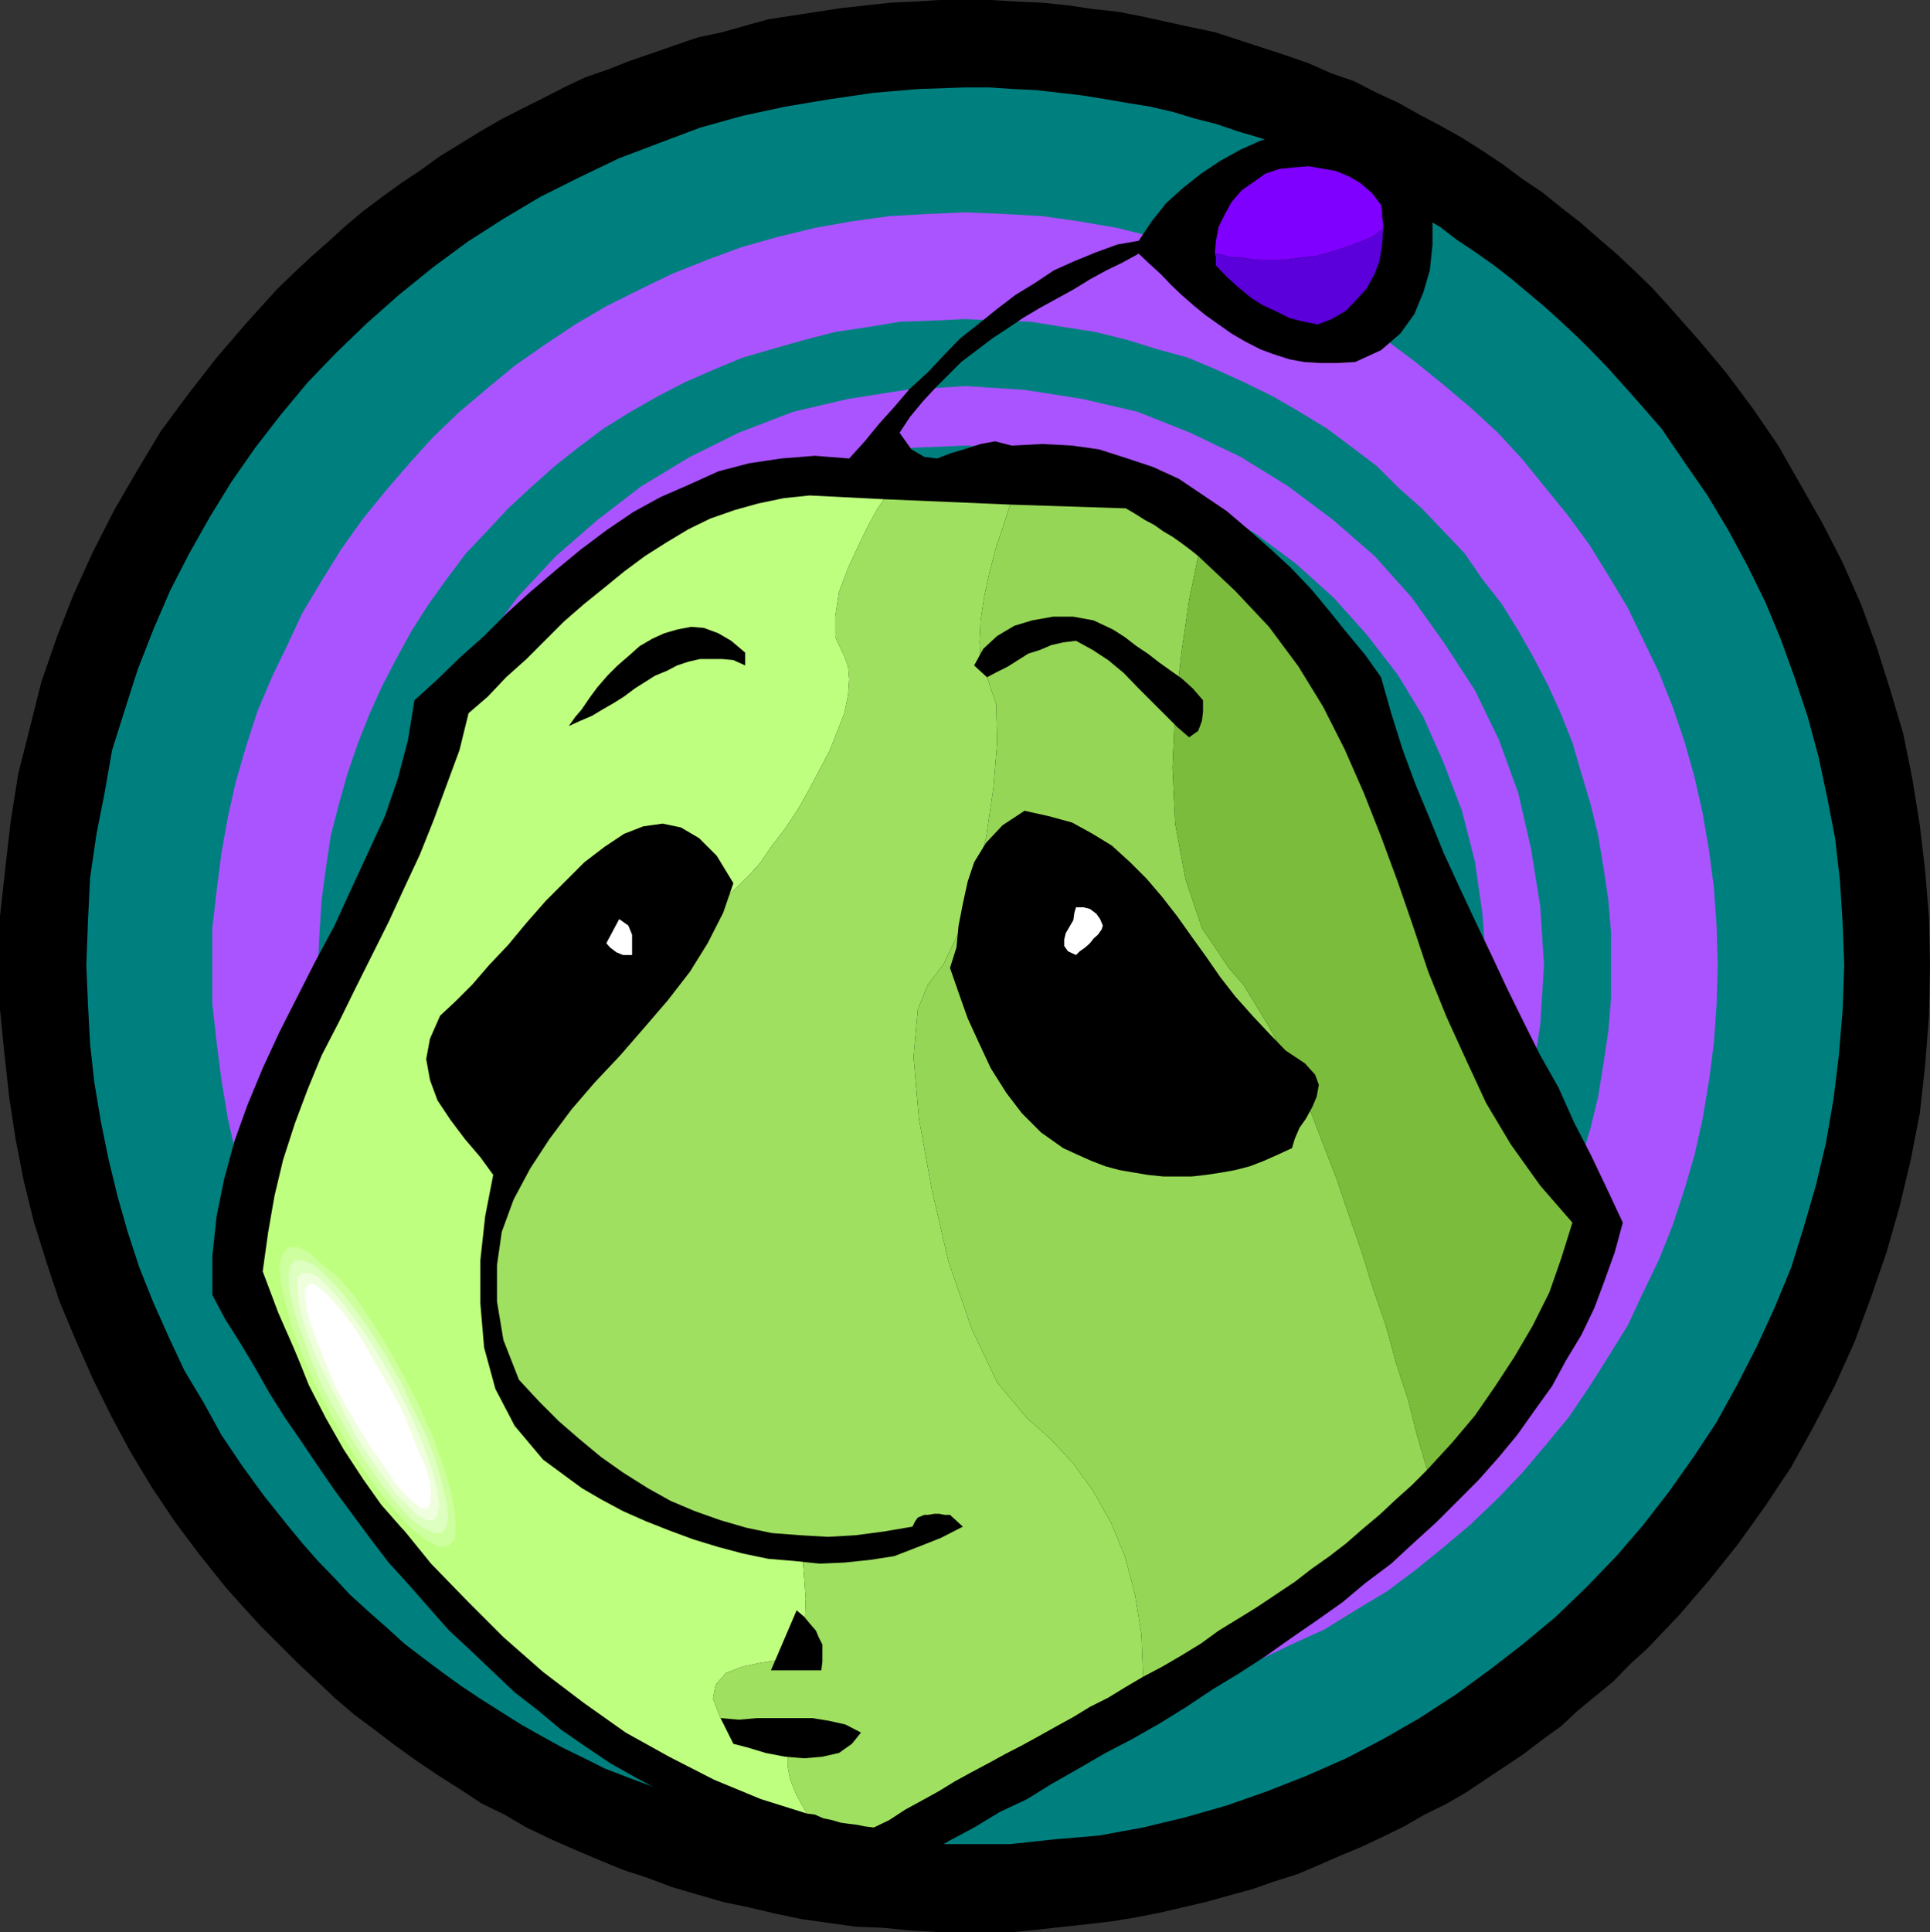
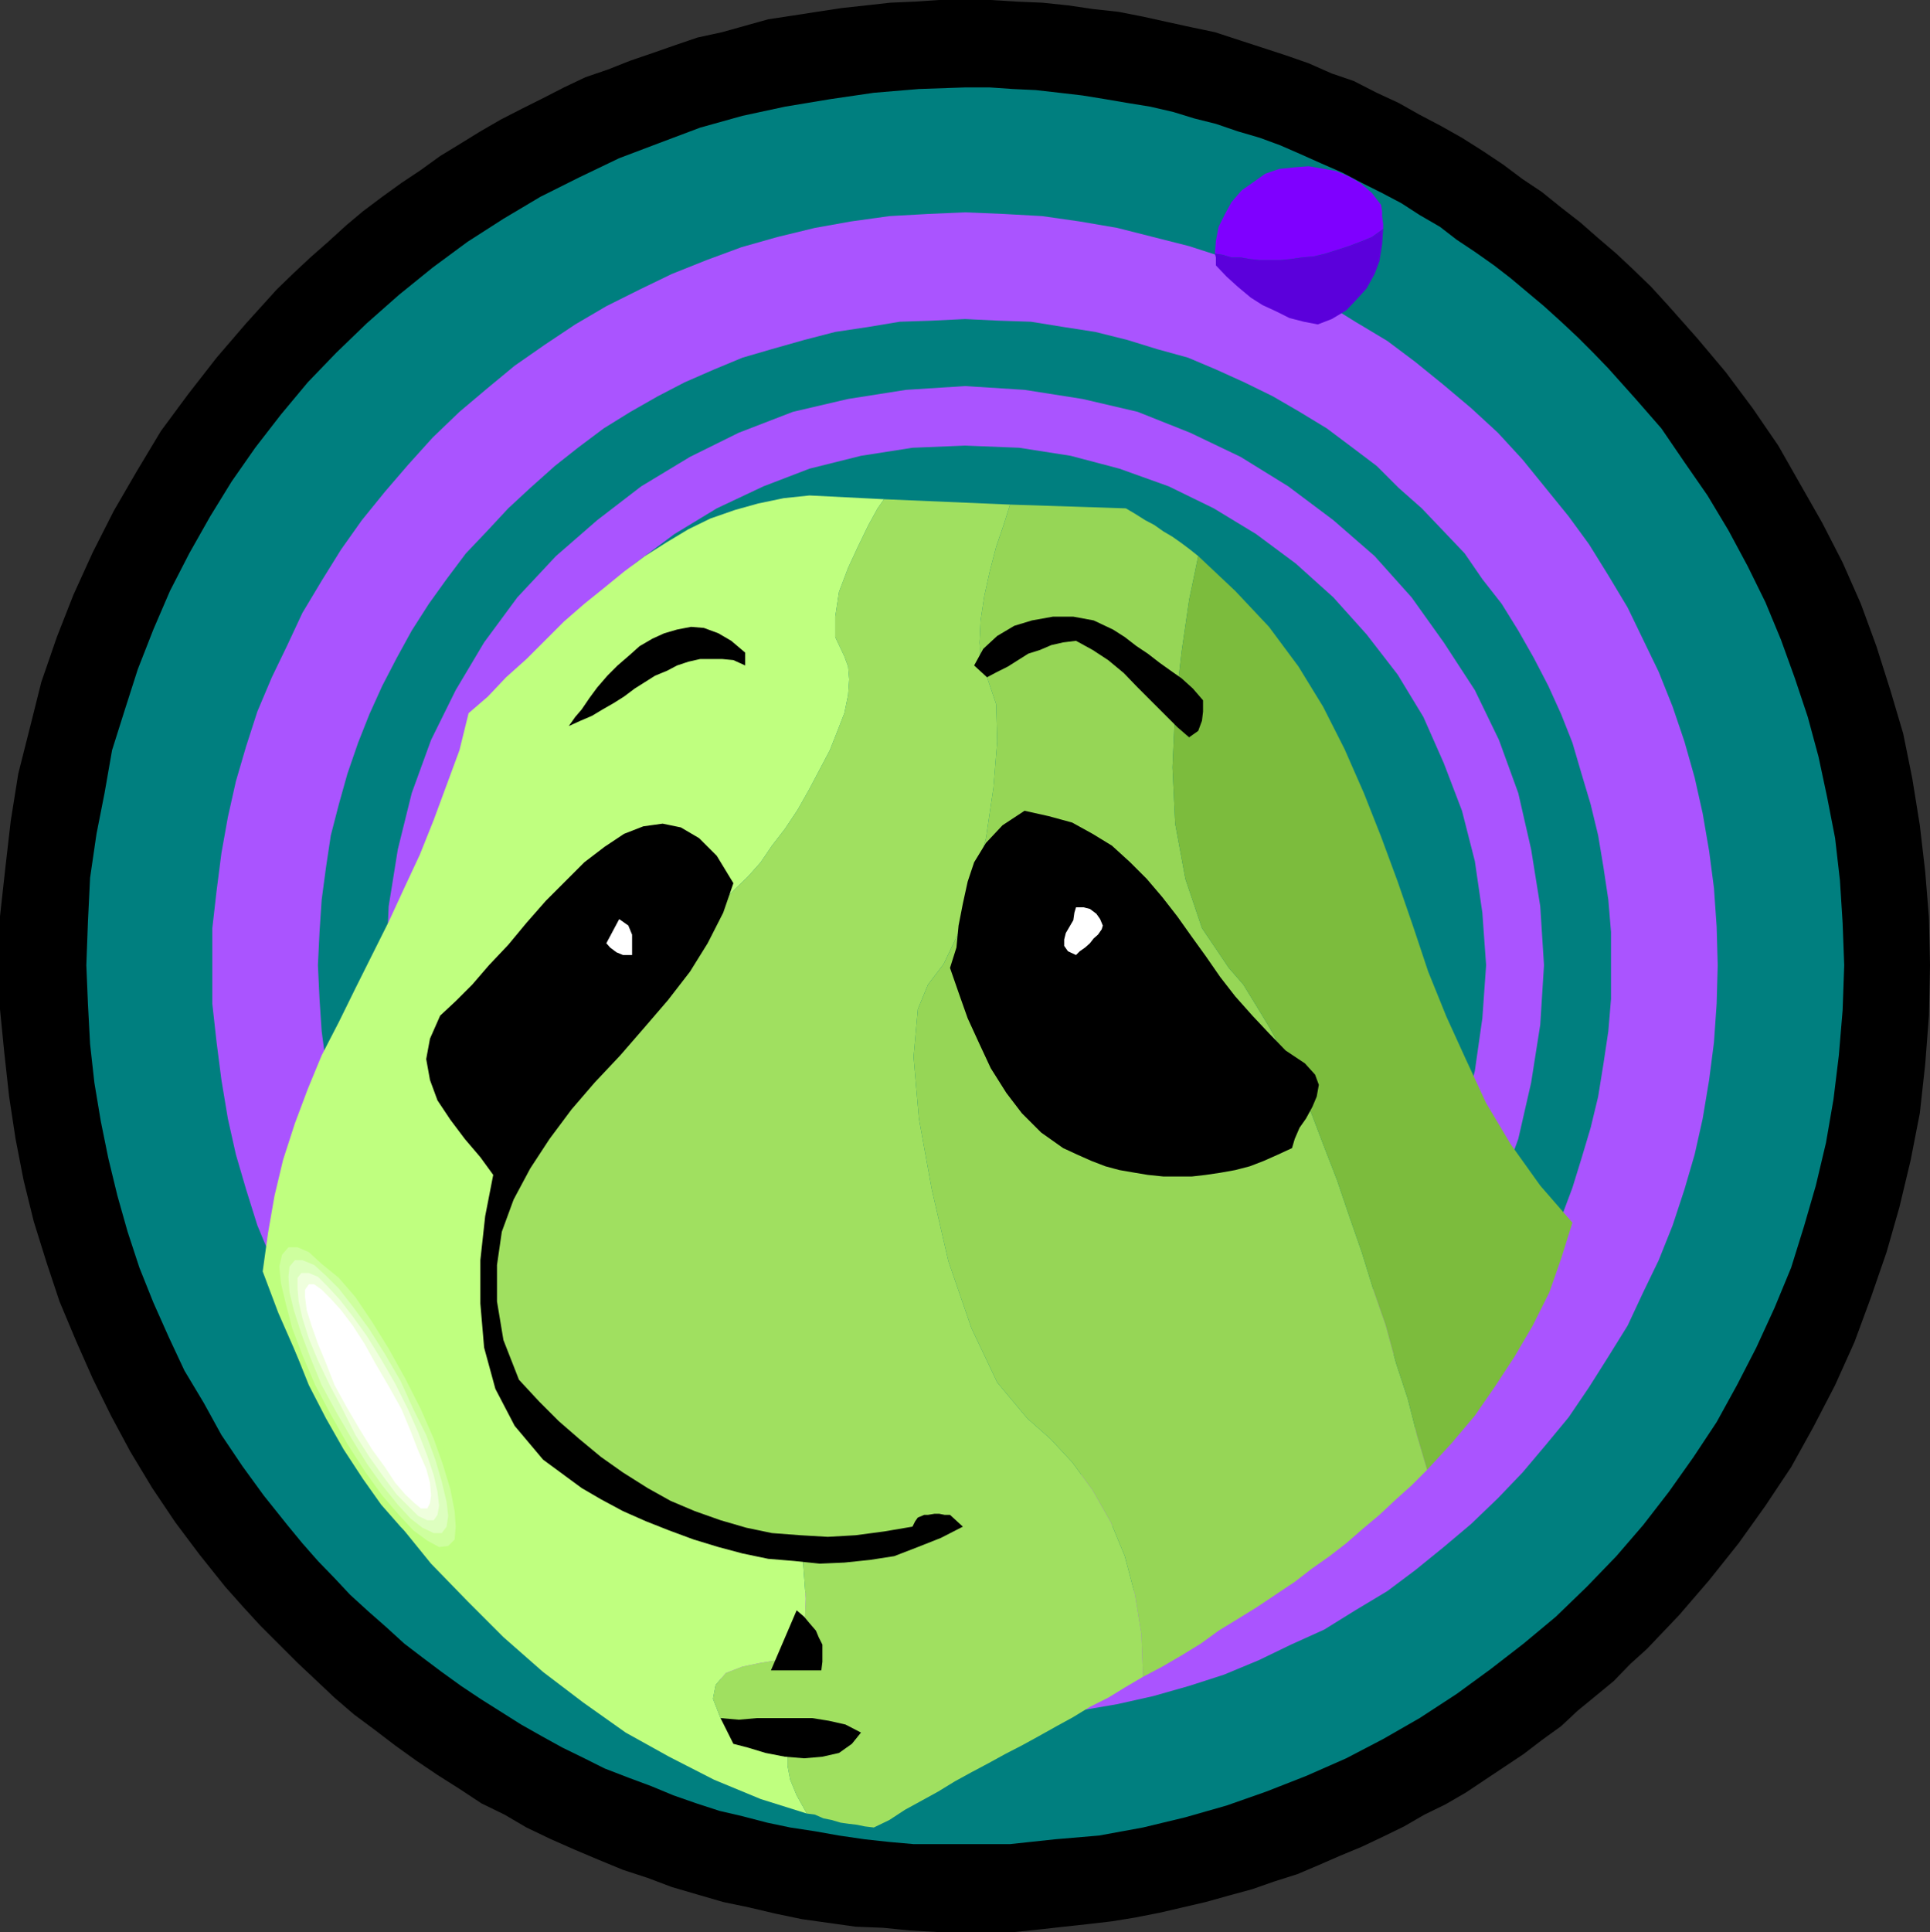
<svg xmlns="http://www.w3.org/2000/svg" width="360" height="360.301">
  <rect width="100%" height="100%" fill="#333333" stroke="none" />
  <path d="m42 295.898 3.203 3.602 3.297 3.598 7 7 3.3 3.101 3.602 3.399L66 319.699l3.902 2.899 3.801 2.902 3.899 2.8 4 2.7 4.101 2.598 4.098 2.703 4.3 2.097 4.102 2.403 4.598 2.199 4.3 1.898 4.5 1.903 4.602 1.898 4.598 1.5 4.5 1.7 4.8 1.402 4.801 1.398 4.801 1 5.098 1.2 4.8 1 5 .699 5 .703 5.102.199 5 .5 5.297.3h14.203l4.797-.5 4.5-.5 4.602-.5 4.3-.5 4.301-.702 4.598-.899 8.601-2 4.301-1.199 4.399-1.2 4-1.402L242 349.5l4-1.7 3.902-1.702 4.098-1.7 4-1.898 3.902-1.902 3.801-2.2 3.899-1.898 3.8-2.2 3.598-2.402 3.602-2.398 3.601-2.402 3.399-2.598 3.601-2.602 3.098-2.898 3.3-2.7 3.399-2.8 3.102-3.2 3.101-2.8 6-6.3 5.598-6.5 5.5-6.9 5-7 4.8-7.202 4.102-7.399 4.098-7.898 3.601-8 3.098-8.403 2.902-8.398 2.399-8.402 2.101-8.797 1.7-8.703 1-9.098.699-9.102L360 180l-.2-8.902-.698-8.598-1-8.602-1.399-8.699-1.703-8.398-2.398-8.102L350 120.5l-2.898-7.902-3.399-7.7-3.8-7.398-4.102-7.2-4.098-7.202-4.8-7-5-6.7-5.301-6.3-5.5-6.2L308 53.5l-3.2-3.102-3.3-3.097-3.398-2.903L294.8 41.5l-3.598-2.8-3.601-2.9L284 33.399l-3.598-2.699-3.902-2.601-3.797-2.399-3.902-2.199-4-2.102-3.899-2.199-4.101-1.898-4.301-2.203-4.098-1.399-4.3-1.898-4.301-1.5-4.301-1.403-4.297-1.398-4.601-1.5-4.301-.902-4.598-1-4.5-1-4.601-.899L204 1.7l-4.797-.7-4.8-.5-4.801-.2L184.8 0h-9.598l-4.5.3-4.601.2-4.5.5-4.602.5-4.598.7-4.5.698-4.601.7L139 4.8 134.703 6l-4.601 1L126 8.398l-4.297 1.5-4.101 1.403L113.3 13l-4.098 1.398-4 1.903-3.902 2-3.801 1.898-4.098 2.102-3.8 2.199-3.899 2.398-3.601 2.2-3.602 2.601-3.598 2.399-3.601 2.601-3.598 2.7-3.1 2.601-3.399 3.098-3.3 2.902-3.102 2.898L51.6 54l-5.699 6.3-5.5 6.4-5.3 6.8L30 80.398l-4.5 7.5-4.297 7.403L17.301 103l-3.598 7.898-3.101 7.903-2.899 8.398-2.101 8.399-2.2 8.703L2 153.098 1 161.8l-1 9.097V188.2l.8 8.102.903 8.199 1.2 7.898 1.5 7.7L6.3 227.8l2.402 7.699 2.399 7.2 3.101 7.398 3.098 7L20.703 264l3.598 6.7 4.101 6.8 4.301 6.398 4.5 6 4.797 6" />
  <path fill="#007f7f" d="m53.602 284.398 2.8 3.403 2.899 3.297 3.101 3.203 2.899 3.097 3.402 3.102L72 303.398l3.402 3.102 3.399 2.598 3.601 2.703L86 314.398l3.602 2.403 7.601 4.797 3.899 2.203 3.8 2.097 4.098 2 3.8 1.903 4.403 1.699 4.297 1.598 4.102 1.703 4.3 1.5 4.301 1.398 4.297 1 4.602 1.2 4.3.902 4.598.699 4.5.8 4.8.7 4.602.5 4.5.398h18l8.399-.898 8.199-.7 8.203-1.5 7.899-1.902 7.699-2.199 7.402-2.601 7.399-2.899 7.5-3.3L258 324.3l6.8-3.903 6.903-4.5L278 311.3l6.203-4.801 6-5 5.797-5.602 5.5-5.699 5-5.8 4.8-6.2 4.602-6.5 4.301-6.5L324 258.3l3.602-7 3.398-7.403 3.102-7.5 2.398-7.699 2.203-7.601 1.899-8L342 205l1-8.2.703-8.402L344 180l-.297-7.902-.5-7.899-.902-7.898-1.5-7.703-1.598-7.5-2-7.399-2.402-7.199-2.598-7.2-2.902-7-3.301-6.702-3.598-6.7-3.902-6.5-4.297-6.199-4.3-6.3-4.801-5.5-5.102-5.7-2.797-2.898-2.902-2.903L291.203 60 288 57.098l-3.098-2.598-3.101-2.602-3.098-2.398-3.402-2.402-3.598-2.399-3.101-2.398-3.801-2.203-3.399-2.2L257.801 36 254 34.098l-3.598-1.899L246.5 30.5l-3.797-1.7-3.902-1.702L235 25.699l-4.098-1.199-4.101-1.402-4-1-3.899-1.2-4.3-1-4.301-.699-4.098-.699-4.3-.7-4.301-.5-4.399-.5-4.3-.202-4.301-.297H180l-8.598.297L163 17.3l-8.2 1.199-8.398 1.398-7.902 1.7-7.898 2.203-7.7 2.898L115.5 29.5l-7.5 3.598-7.2 3.601-6.898 4.102-6.699 4.297-6.5 4.8-6.3 5.102-6 5.3-5.7 5.5-5.3 5.5-5 6-4.801 6.2-4.399 6.3-4 6.5-3.902 6.9-3.598 7-3.101 7.198-2.899 7.403-2.402 7.5-2.399 7.597-1.402 8L18 155.5l-1.2 8.2-.398 8.198-.3 8.102.3 7.2.399 7.5.8 7.198 1.2 7.2L20.203 216l1.7 7 1.898 6.7L26 236.397l2.602 6.5 2.898 6.5 2.902 6.2 3.598 6 3.3 6 3.903 5.8 4 5.5 4.399 5.5" />
  <path fill="#aa54ff" d="m180 320.7 7.203-.302 7.2-.5 7-.898 7-1.2 6.699-1.5 6.699-1.902 6.5-2.097 6.5-2.703 6-2.899 6.199-2.8 5.8-3.598 6-3.602 5.2-3.898 5.3-4.301 5.102-4.3 5-4.802 4.598-4.8 4.3-5.098 4.302-5.2 3.8-5.6L300 253l3.602-5.8 2.898-6.2 2.902-6 2.598-6.5 2.203-6.7 1.899-6.5 1.5-6.702 1.199-7.2.902-7 .5-7.199.2-7.199-.2-7.2-.5-7.202-.902-6.899-1.2-7-1.5-6.699-1.898-6.7-2.203-6.5-2.598-6.5-2.902-6-2.898-6-3.602-6-3.598-5.8-3.8-5.2L284 85.7l-4.598-5-5-4.602-5.101-4.297L264 67.5l-5.2-3.902-6-3.598-5.8-3.602-6.2-2.898-6-2.8-6.5-2.7-6.5-2.102-13.398-3.398-7-1.2-7-1-7.199-.402-7.203-.3-6.898.3-7.2.403-7.199 1L152 42.5l-7 1.7-6.7 1.898-6.5 2.402-6.5 2.598-6 2.902-6.198 3.098L107.3 60.5l-5.7 3.8-5.6 3.9-5.2 4.3-5.097 4.3-5 4.798-4.601 5.101-4.301 5L67.5 97l-3.898 5.5L60 108.3l-3.598 6-2.8 6-2.899 6L48 132.7l-2.098 6.5L44 145.7l-1.5 6.698-1.2 6.7-.898 7-.8 7v14.101l.8 7.2.899 7 1.199 7.199L44 215.3l1.902 6.5L48 228.5l2.703 6.5 2.899 6 2.8 6.2L60 253l3.602 5.7 3.898 5.6 4.3 5.2 4.302 5.098 4.601 4.8 5 4.801 5.098 4.301L96 292.8l5.602 3.9 5.699 3.6 5.8 3.598 6.2 2.801 6 2.899 6.5 2.703 6.5 2.097 6.699 1.903 7 1.5 6.703 1.199 7.2.898 7.199.5 6.898.301" />
  <path fill="#007f7f" d="m180 300.7 6.3-.2 6-.2 6.2-1 5.8-1 6-1.402 5.5-1.699 5.802-1.898 5.199-2.203 5.3-2.399 5.301-2.601 5-2.899 5.098-3.101 4.8-3.399 4.5-3.601 4.102-3.797 4.301-4.102 4.098-3.8 3.902-4.598 3.297-4.5 3.602-4.801 3.101-4.8 2.899-5.102 2.699-5 2.402-5.5 2.098-5.598L295 216l1.703-5.7 1.399-5.8 1-6.2.898-6 .5-6v-12.5l-.5-6-.898-6-1-6-1.399-5.8-1.703-5.7-1.7-5.8-2.097-5.3-2.402-5.302-2.7-5.199-2.898-5.101-3.101-5L276.5 108l-3.297-4.8-3.902-4.102-4.098-4.297-4.3-3.801-4.102-4.102-4.5-3.398-4.801-3.602-5.098-3.097-5-2.903-5.3-2.597-5.301-2.403-5.2-2.199-5.8-1.601-5.5-1.7-6-1.5L198.5 61l-6.2-1-6-.2-6.3-.3-6.2.3-6 .2-6 1-6 .898-5.8 1.5-6 1.7-5.5 1.601-5.297 2.2-5.5 2.402-5 2.597-5.101 2.903-5 3.097L107.8 83.5l-4.301 3.398L98.902 91l-4.101 3.8-4 4.298-3.899 4.101L83.301 108 80 112.598l-3.2 5-2.8 5.101-2.7 5.2-2.398 5.3-2.101 5.301-2 5.8-1.598 5.7-1.5 5.8-.902 6-.801 6-.398 6-.301 6.2.3 6.3.399 6 .8 6 .903 6.2 1.5 5.8 1.598 5.7 2 5.5 2.101 5.598 2.399 5.5 2.699 5 2.8 5.101L80 247.5l3.3 4.8 3.602 4.5 3.899 4.598 4 3.801 4.101 4.102 4.598 3.797 4.3 3.601 4.802 3.399 5 3.101 5.101 2.899 5 2.601 5.5 2.399 5.297 2.203 5.5 1.898 6 1.7 5.8 1.402 12 2 6 .199 6.2.2" />
  <path fill="#aa54ff" d="m180 288.3 11.102-.5 10.8-1.702 10.301-2.899 9.797-3.3 9.402-4.598 8.899-5.5 8.402-6.301 7.7-6.902 6.898-7.7 6-8.398 5.8-8.902 4.5-9.297 3.602-9.903 2.399-10.5 1.699-10.8L288 180l-.7-11-1.698-10.602-2.399-10.5-3.601-9.898-4.5-9.3-5.801-8.9-6-8.402-6.899-7.699L248.703 97l-8.402-6.3-8.899-5.5L222 80.7l-9.797-3.9-10.3-2.402-10.801-1.699L180 72l-11 .7-10.797 1.698-10.3 2.403-10.102 3.898-9.098 4.5-9.101 5.5-8.2 6.301-7.699 6.7-7.203 7.698-6.2 8.403-5.3 8.898L80.402 138l-3.601 9.898-2.598 10.5L72.5 169l-.5 11 .5 11.098 1.703 10.8 2.598 10.5 3.601 9.903L85 231.598l5.3 8.902 6.2 8.398 7.203 7.7 7.7 6.902 8.199 6.3 9.101 5.5 9.098 4.598 10.101 3.301 10.301 2.899L169 287.8l11 .5" />
  <path fill="#007f7f" d="m180 277.5 10.102-.5 9.601-1.5 9.098-2.602 9.199-3.097 8.402-4.102 7.899-5 7.402-5.601 7-6.2 6.2-7 5.8-7.398 4.797-8.2 3.8-8.402 3.403-8.8 2.399-9.399 1.398-9.8.703-9.899-.703-9.8-1.398-9.602-2.399-9.399-3.402-8.898-3.801-8.602-4.797-7.898-5.8-7.5-6.2-6.903-7-6.3-7.402-5.5-7.899-4.797L218 90.699l-9.2-3.3L199.704 85l-9.601-1.5L180 83.098l-9.797.402-9.601 1.5L151 87.398l-8.598 3.301-8.699 4.102-7.902 4.797-7.399 5.5-7 6.3-6.199 6.903-5.8 7.5-4.801 7.898-4.102 8.602-3.098 8.898-2.601 9.399-1.5 9.601-.5 9.801.5 9.898 1.5 9.801 2.601 9.399 3.098 8.8 4.102 8.403 4.8 8.199 5.801 7.398 6.2 7 7 6.2 7.398 5.601 7.902 5 8.7 4.102 8.597 3.097 9.602 2.602 9.601 1.5 9.797.5" />
-   <path d="m266.902 35.8.301 5v4.798l-.5 4.8L265.5 54.5l-1.7 4.098-2.597 3.601-3.601 3.102L252.8 67.5l-3.399.2H246.3l-3.098-.2-2.703-.5-3.098-1-2.402-.902-2.898-1.5-2.399-1.399L227.3 60.5l-2.399-1.7-2.101-1.702L220.402 55l-2-1.902-1.902-2-2.098-1.899-2-1.898L209.301 49l-2.899 1.398-3.101 1.7L200.203 54 194 57.398l-3.2 1.903-2.8 1.898-2.898 1.899-2.899 2.203-2.902 2.199-4.801 4.8-2.398 2.598-2.399 2.903-1.902 2.898L170 83.801l2.402 1.398 2.399.301 2.601-1 2.399-.7 3.101-1 2.7-.5 3.101.798 5.7-.297 5.597.297 5 .703 5.3 1.699 4.802 1.598 4.8 2.203 4.301 2.898 4.598 3.102 4 3.398 4.101 3.602 3.899 3.597 3.8 4L248 114l3.3 4.098 3.403 4.101 2.899 4.102L259.5 133l2.102 6.7 2.398 6.5 2.703 6.5 2.598 6.398 2.902 6.3 2.899 6.2 3.101 6.5 2.899 6.203 3.101 6.297 3.098 6.203 3.402 6 2.899 6.5 3.101 6 3.098 6.5 2.902 6.199-1.5 5.5-1.902 5.3-1.899 5.098-2.402 5-2.898 4.801-2.602 4.801-3.098 4.3-3.402 4.798-3.398 4.101L275.8 276l-7.899 7.898-4.3 3.903-4.102 3.797-4.797 3.601-4.3 3.602-4.801 3.398-4.801 3.301-4.801 3.398-4.797 3.102-5.101 3.098-4.801 3.203-5 3.097-5.098 2.903-5 2.597-5 2.903-5.101 2.898-4.5 2.801-5.102 2.398-4.797 2.903-4.5 2.398-4.601 2.7-6-.301-5.801-.2-5.7-.699-5.5-1.199-5.601-1.2-5.2-1.702-5.3-1.899-5.098-2.199-5-2.402-4.8-2.598-4.801-2.7-4.598-3.1-4.5-3.102-4.3-3.598L96 315.598l-4-3.797-4.098-3.903-4.101-3.8L80 299.8l-3.598-4.102-3.902-4.3-3.297-4.301-3.402-4.598-3.399-4.602-3.101-4.5-3.098-4.597-3.101-4.5-2.899-4.602-2.601-4.601-2.7-4.5L42 246l-2.398-4.5v-7.2l.8-7.5 1.399-6.902 1.902-7 2.399-6.699 2.898-7 3.102-6.699 3.398-6.7 3.3-6.5 3.602-6.702 3.2-7 3.101-6.7 3.098-6.699 2.402-7L76.102 138l1.199-7.402 4.3-3.899 4.102-4 4.598-4.101 4.3-4.297 4.301-3.903 4.801-4.097 4.598-3.801 4.8-3.602 5-3.398 5.102-2.8 5.5-2.4L134 87.899l5.703-1.5 6-.898L152 85l6.402.5 2.899-3.2L164 79l2.8-3.102 2.903-3.398 3.399-3.102L176 66.301l3.102-3.203 3.3-2.598L186 57.598 189.402 55 193 52.8l3.602-2.402 3.8-1.699 3.899-1.601 4.101-1.5 4-.7 2.399-3.597 2.699-3.403 3.102-2.8 3.398-2.7L227.602 30l3.8-2.102 3.801-1.699 4.098-1 4.101-.699 4.098-.2 3.8.4 3.602.8 3.598 1.598 3.102 2.203 2.898 2.898 2.402 3.602" />
  <path fill="#bfff7f" d="m147.902 323.098-13.5-2.7-1.402-3.597.5-2.602 1.902-2.199 3.098-1.2 3.402-.702 3.098-.5h2.902L150 305.3l.3-7.203-.5-6.7-.198-2.898-6.301-.7-5.5-.702-5.301-1.5-4.797-1.7-4.5-1.597-3.902-2.203-3.801-1.899-3.398-2.199-3.102-2.102-2.398-2.199-2.2-1.699-1.902-1.902-1.2-1.399-1.198-1.199-.5-.8-.2-.2-5-6.7-2.902-7-1.2-7.402V235.7l1.7-7.898 2.402-7.703 3.598-7.4 4-7.5 4.402-6.898 5-6.301 4.801-6 4.598-5.3 4.3-4.5 3.801-3.602 2.899-2.399 2.199-1.5 1.402-1.199 1.899-1.902 2.199-2.098 2.402-2.7 2.098-3.1 2.402-3.102 2.399-3.598 2.199-3.902 1.902-3.598 1.899-3.602 1.5-3.8L157.5 133l.703-3.402.2-2.899-.2-2.398-.703-1.903-1.7-3.597V115l.7-4.602 1.703-4.5 1.899-4.097L162 97.898l1.703-3.097 1.2-1.703-13.903-.7-4.797.5-4.8 1-4.301 1.2-4.602 1.601-4.098 2-4 2.399-4.101 2.601-3.899 2.899-3.8 3.101-3.602 2.899-3.797 3.3-7 7-3.8 3.403L91 129.898 87.402 133l-1.699 6.898-2.402 6.5-2.399 6.5-2.601 6.5-2.899 6.2-2.902 6.3-3.098 6.2-3.101 6.203-3.098 6.297L60 196.8l-2.598 6.297L55 209.5l-2.2 6.8-1.597 6.7L50 229.898l-1 7.2 2.902 7.703L55.5 253l3.8 7.898 4.602 7.903 5 7.699 5.5 7.7 6 7.398 6.801 7 6.7 6.703 7.398 6.5 7.5 5.699 7.902 5.598 8.098 4.5 8.402 4.3 8.7 3.602 8.597 2.7-1.898-3.4-1.2-2.902-.5-2.597v-2.203l.301-1.899.2-1.199.5-.7v-.202" />
  <path fill="#a0e060" d="M191.602 264.5 186 257.8l-4.797-10.1-4.3-12.5-3.102-13.4-2.399-13.202-1-11.5.801-8.899 1.899-4.601L176 179.8l3.102-6.5 2.398-7.903 2.402-9.097 1.399-9.403.699-8.597-.2-7-1.698-5-1.2-2.903-.199-3.597.2-4.102.699-4.601 1-4.5L185.8 102l1.402-4.102 1.2-3.8-23.5-1-1.2 1.703L162 97.898l-1.898 3.903-1.899 4.097-1.703 4.5-.7 4.602v3.8l1.7 3.598.703 1.903.2 2.398-.2 2.899L157.5 133l-1.2 3.098-1.5 3.8-1.898 3.602-1.902 3.598-2.2 3.902-2.398 3.598-2.402 3.101-2.098 3.102-2.402 2.699-2.2 2.098-1.898 1.902-1.402 1.2-2.2 1.5-2.898 2.398-3.8 3.601-4.301 4.5-4.598 5.301-4.8 6-5 6.3-4.403 6.9-4 7.5-3.598 7.398L92 227.8l-1.7 7.898v7.7l1.2 7.402 2.902 7 5 6.699.2.2.5.8 1.199 1.2 1.199 1.398 1.902 1.902 2.2 1.7 2.398 2.198 3.102 2.102 3.398 2.2 3.8 1.898 3.903 2.203 4.5 1.597 4.797 1.7 5.3 1.5 5.5.703 6.302.699.199 2.898.5 6.7L150 305.3l-2.098 4.297H145l-3.098.5-3.402.703-3.098 1.199-1.902 2.2-.5 2.6 1.402 3.598 13.5 2.7v.203l-.5.699-.199 1.2-.3 1.898v2.203l.5 2.597 1.199 2.903 1.898 3.398 1.5.2 1.602.699 1.5.3 1.699.5 1.402.2 1.7.203 1.398.297 1.699.203 2.902-1.403 2.899-1.898 3.101-1.7 3.098-1.702 3.102-1.899 3.101-1.699 3.2-1.7 3.097-1.702 3.102-1.598 3.101-1.7 3.399-1.902 3.101-1.699 3.098-1.898 3.402-1.703 3.098-1.899 3.402-2-.3-7.898-1.2-7.403-1.902-7.199-2.598-6.3-3.402-6-3.801-5.2-4.098-4.398-4.3-3.801" />
  <path fill="#96d656" d="m223.5 103.7-1.5-1.2-1.598-1.2-1.699-1.202-1.703-1-1.7-1.2-1.698-.898-1.899-1.2-1.703-1-21.598-.702-1.199 3.8-1.402 4.102-1.2 4.598-1 4.5-.699 4.601-.199 4.102.2 3.597 1.199 2.903 1.699 5 .199 7-.7 8.597-1.398 9.403-2.402 9.097-2.398 7.903-3.102 6.5-2.898 3.797-1.899 4.601-.8 8.899 1 11.5L173.8 221.8l3.101 13.398 4.301 12.5L186 257.801l5.602 6.699 4.3 3.8 4.098 4.4 3.8 5.198 3.403 6 2.598 6.301 1.902 7.2 1.2 7.402.3 7.898 3.598-1.898 3.601-2.102L224 306.5l3.3-2.402 3.602-2.2 3.399-2.097 3.601-2.403L241.5 295l3.102-2.402 3.398-2.399 3.102-2.398 3.101-2.703 3.098-2.598 3.101-2.902 2.899-2.598 2.902-2.902-1.902-6.5-1.7-6.7-2.199-6.699-1.902-7-2.398-6.898L254 233.5l-2.398-6.902-2.2-6.5-2.402-6.2-2.398-6.3-2.602-5.5-2.398-5.297-2.7-5-2.601-4.301-2.399-3.902-2.699-3.098-5-7.402-3.101-9.2-1.899-10.3-.5-10.5.5-11.098 1.2-10.5 1.398-9.602 1.699-8.199" />
  <path fill="#7cbc3d" d="m223.5 103.7-1.7 8.198-1.398 9.602-1.199 10.5-.5 11.098.5 10.5 1.899 10.3 3.101 9.2 5 7.402 2.7 3.098 2.398 3.902 2.601 4.3 2.7 5 2.398 5.298 2.602 5.5 2.398 6.3 2.402 6.2 2.2 6.5L254 233.5l2.102 6.8 2.398 6.9 1.902 7 2.2 6.698 1.699 6.7 1.902 6.5 4.598-5 4.3-5.098 3.801-5.5 3.598-5.5 3.402-5.8L289 241l2.203-6.3 2.098-6.7-6-6.902-5.5-7.7-4.598-7.699-3.8-8.199-3.602-7.902-3.399-8.399-2.8-8.398-2.899-8.403-3.101-8.398-3.2-8.102-3.601-8.199-4-7.898-4.598-7.5-5.5-7.403-6.3-6.699-6.903-6.5" />
  <path d="M224.402 130.598v2.101l-.199 1.7-.703 1.902-1.7 1.199-2.198-1.902-2.399-2.399-2.402-2.398-2.598-2.602-2.601-2.699-2.899-2.402-2.902-1.899-3.098-1.699-2.402.3-2.2.5-2.101.9-2.2.698-1.898 1.2L188 124.3l-2 1-1.898 1-2.399-2.203 1.7-3.098 2.597-2.402 3.203-1.899 3.297-1 3.902-.699h3.801l3.797.7 3.602 1.698 2.199 1.403 2.199 1.7 2.102 1.398 2.199 1.7 2.101 1.5 2 1.402 2.098 1.898 1.902 2.2M139 121.7v2.398l-2.2-1-2.097-.2h-4.101l-2.2.5-2.101.7-1.899 1-2.199.902-1.902 1.2-1.899 1.198-2 1.5-1.902 1.2-2.098 1.203-2 1.199-2.101.898-2.2 1 1.2-1.699 1.199-1.398 1.5-2.203 1.402-1.899 1.899-2.199 1.902-1.902 2.2-1.899 1.898-1.699 2.402-1.402 2.2-1 2.398-.7 2.601-.5 2.399.2 2.699 1 2.402 1.402 2.598 2.2m104.402 76.6 1.899 2.098.699 1.903-.398 2.199-.801 1.898-1.2 2.2-1.199 1.703-.902 2.097-.5 1.7-2.598 1.203-2.699 1.199-2.601 1-2.7.7-2.8.5-2.7.398-2.601.3H217l-2.898-.3-2.399-.399-2.902-.5-2.598-.699-2.601-1-2.7-1.2-2.601-1.202-4.098-2.899-3.601-3.601-2.899-3.797-2.902-4.602-2.098-4.5-2.203-4.8-1.7-4.801-1.597-4.598 1.2-3.8.398-4.102.8-4.098.899-4.102 1.203-3.597 2.2-3.602 3.097-3.3 4.102-2.7 4.5 1 4.398 1.2 3.8 2.101 3.602 2.2 3.399 3.1 3.101 3.098 2.899 3.403 2.8 3.597 2.7 3.801 2.601 3.602 2.7 3.898 2.8 3.602 3.2 3.597 3.101 3.301 3.098 3.2 3.601 2.402M136.8 164.7l-1.898 5.5-2.902 5.698-3.297 5.301-4.101 5.301-4.301 5-4.598 5.3-4.8 5.098-4.301 5-4.102 5.5-3.598 5.5-3.101 5.801-2.2 6-.898 6.2v6.8l1.2 7.2L96.8 257.3l3.8 4.097 3.602 3.602 3.797 3.3 4.102 3.4 4.101 2.898 4.598 2.902 4.3 2.398 4.5 1.903 4.801 1.699 4.801 1.398 4.797 1 5.3.403 5.102.297 5.2-.297 5.3-.703 5.301-.899.5-1 .5-.699 1.2-.5h.699l1.199-.2h.902l1 .2h1l2.399 2.2-4.102 2.1-4.297 1.7-4.402 1.7-4.5.698-4.801.5-4.598.2-4.8-.5-4.801-.399-4.801-1-4.5-1.199-4.598-1.402-4.601-1.7-4.301-1.699-4.297-1.898-4.101-2.203-3.602-2.098-7.2-5.3-5.3-6.302L92.402 259l-2.101-7.7-.7-8.202V235l.899-8.2 1.5-7.702-2.398-3.297-2.899-3.403L84 208.801l-2.398-3.602-1.399-3.8-.703-3.899.703-3.8 1.899-4.302L85 186.7l3.102-3.101L91.203 180l3.598-3.8 3.402-4.102 3.598-4.098 7.199-7.2 3.8-2.902 3.602-2.398 3.598-1.402 3.602-.5 3.398.703 3.402 2 3.301 3.297 3.098 5.101" />
  <path fill="#fff" d="m205.203 171.398.5 1.2-.203.703-.7 1-.8.699-.7.898-.898.801-1 .7-.699.699-1.5-.7-.703-1V175.2l.3-1.199.7-1.2.703-1.202.2-1.399.3-1h1.399l1.199.301 1.199.898.703 1m-87.301 6.699h-1.699l-1.203-.5-1.2-.899-.698-.8 2.398-4.5 1.703 1.199.7 1.703v3.797" />
  <path d="M153.203 311.5h-9.402l4.8-11.2 1.399 1.2 1 1.2 1.203 1.398.5 1.203.7 1.398v3.2l-.2 1.601m7.399 11.598-1.7 2.101-2.402 1.7-3.098.699-3.402.3-3.598-.3-3.601-.7-3.301-1-2.7-.699-2.398-4.8 3.399.3 3.402-.3H151.5l3.102.5 3.101.699 2.899 1.5" />
  <path fill="#7f00ff" d="M258 42.7v-.9l-.2-1.5v-.902l-.198-1.199-1.7-2.199-2.199-1.902-2.101-1.2-2.399-1L247 31.5l-2.898-.5-2.602.2-2.898.3-2.602.898-2.398 1.7-2 1.402-1.899 2.2-1.203 2.198-1.2 2.403-.5 2.597-.198 2.403L228 47.5l1.703.5h1.7l1.699.3 1.898.2h3.8l2-.2 2.102-.3 2.2-.2 2.101-.5 2.2-.702 2.199-.7 2.101-.8 2.2-.899L258 42.7" />
  <path fill="#5b00db" d="m245.8 60.5 2.602-1 2.7-1.602 1.898-2 1.902-2.097 1.5-2.703.899-2.399.5-3.101.199-2.899-2.098 1.5-2.199.899-2.101.8-2.2.7-2.199.703-2.101.5-2.2.199-2.101.3-2 .2H235l-1.898-.2-1.7-.3h-1.699L228 47.5l-1.398-.2.199.7v1.5l2 2.098 2.101 1.902 2.399 2 2.199 1.398 2.602 1.2L240.5 59.3l2.703.699 2.598.5" />
  <path fill="#bfff7f" d="m84.8 290.7 1.403-1.5.5-2.4-.3-3.6-.7-4.102-1.402-5-1.899-5.5-2.699-5.797-3.101-6.203-3.399-6-3.601-5.5L66.3 240.3l-3.399-3.903L59.8 233.3l-2.899-2.203-2.402-.899h-1.898l-1.2 1.7-.699 2.402.2 3.297.699 4.3 1.5 4.801 2.101 5.602 2.399 6 3.199 6.2 3.3 5.8 3.602 5.5 3.399 4.798 3.601 4.101 3.098 3.102 2.601 1.898 2.399 1.2 2-.2" />
  <path fill="#ceff9e" d="m83.602 288.3 1.199-1.202.199-2.399-.2-2.898-.8-4.102-1.398-4.601-1.7-4.797-2.402-5.5-2.898-5.703L72.5 251.5l-3.098-5-3.101-4.602-3.098-3.597L60 235.699l-2.398-2.199-2.102-.902h-1.7L52.603 234l-.5 2.2.3 3.1.899 3.798 1.199 4.601 1.902 5 2.399 5.602 2.902 5.5 3.098 5.5 3.402 5.297 3.098 4.3 3.101 3.602 2.7 2.898 2.601 1.903 2.2 1.199 1.699-.2" />
  <path fill="#ddffbf" d="m82.402 285.898.899-1.199.3-2-.3-2.601-.899-3.797-1.199-4.102-1.703-4.601-2.398-4.797-2.399-5.301-2.902-5-2.899-4.602-2.902-4-2.797-3.597-2.402-2.403-2.2-2-2.199-.898H55l-1 1.2-.2 1.898L54 241l.8 3.3 1.403 4.4 1.7 4.5L60 258.3l2.703 5 2.899 5 2.8 4.598L71.301 277l2.902 3.598 2.399 2.601 2.199 1.7 2.101 1h1.5" />
  <path fill="#efffdd" d="m80.902 283.5.7-1 .3-1.7-.3-2.6-.7-3.102-1.199-3.598L78 267.098l-1.898-4.297L73.703 258l-2.601-4.5-2.7-4.402-2.601-3.598-2.399-3.102L61.203 240l-1.902-1.902-1.7-.7h-1.398l-.703.903v2l.203 2.398.7 3.102 1.199 3.797 1.699 4.101 2.199 4.602 2.402 4.5 2.399 4.797 2.601 4.101 2.7 3.801L74 278.7l4 4 1.703.8h1.2" />
  <path fill="#fff" d="m79.703 281.3.5-1 .2-1.402-.2-2.398-.703-2.602L78 270.5l-1.398-3.602-1.7-4.097L72.5 258.5l-2.398-4.102-2.102-3.8-2.2-3.399-2.198-2.898-1.899-2.102L60 240.5l-1.398-1h-1l-.7 1v1.398l.301 2.403.899 2.898 1.199 3.399 1.5 3.601 1.601 4.102 2.2 4L67 266.398l2.402 3.903 2.399 3.297 1.902 2.902 1.899 2.2 1.699 1.6 1.199 1h1.203" />
</svg>